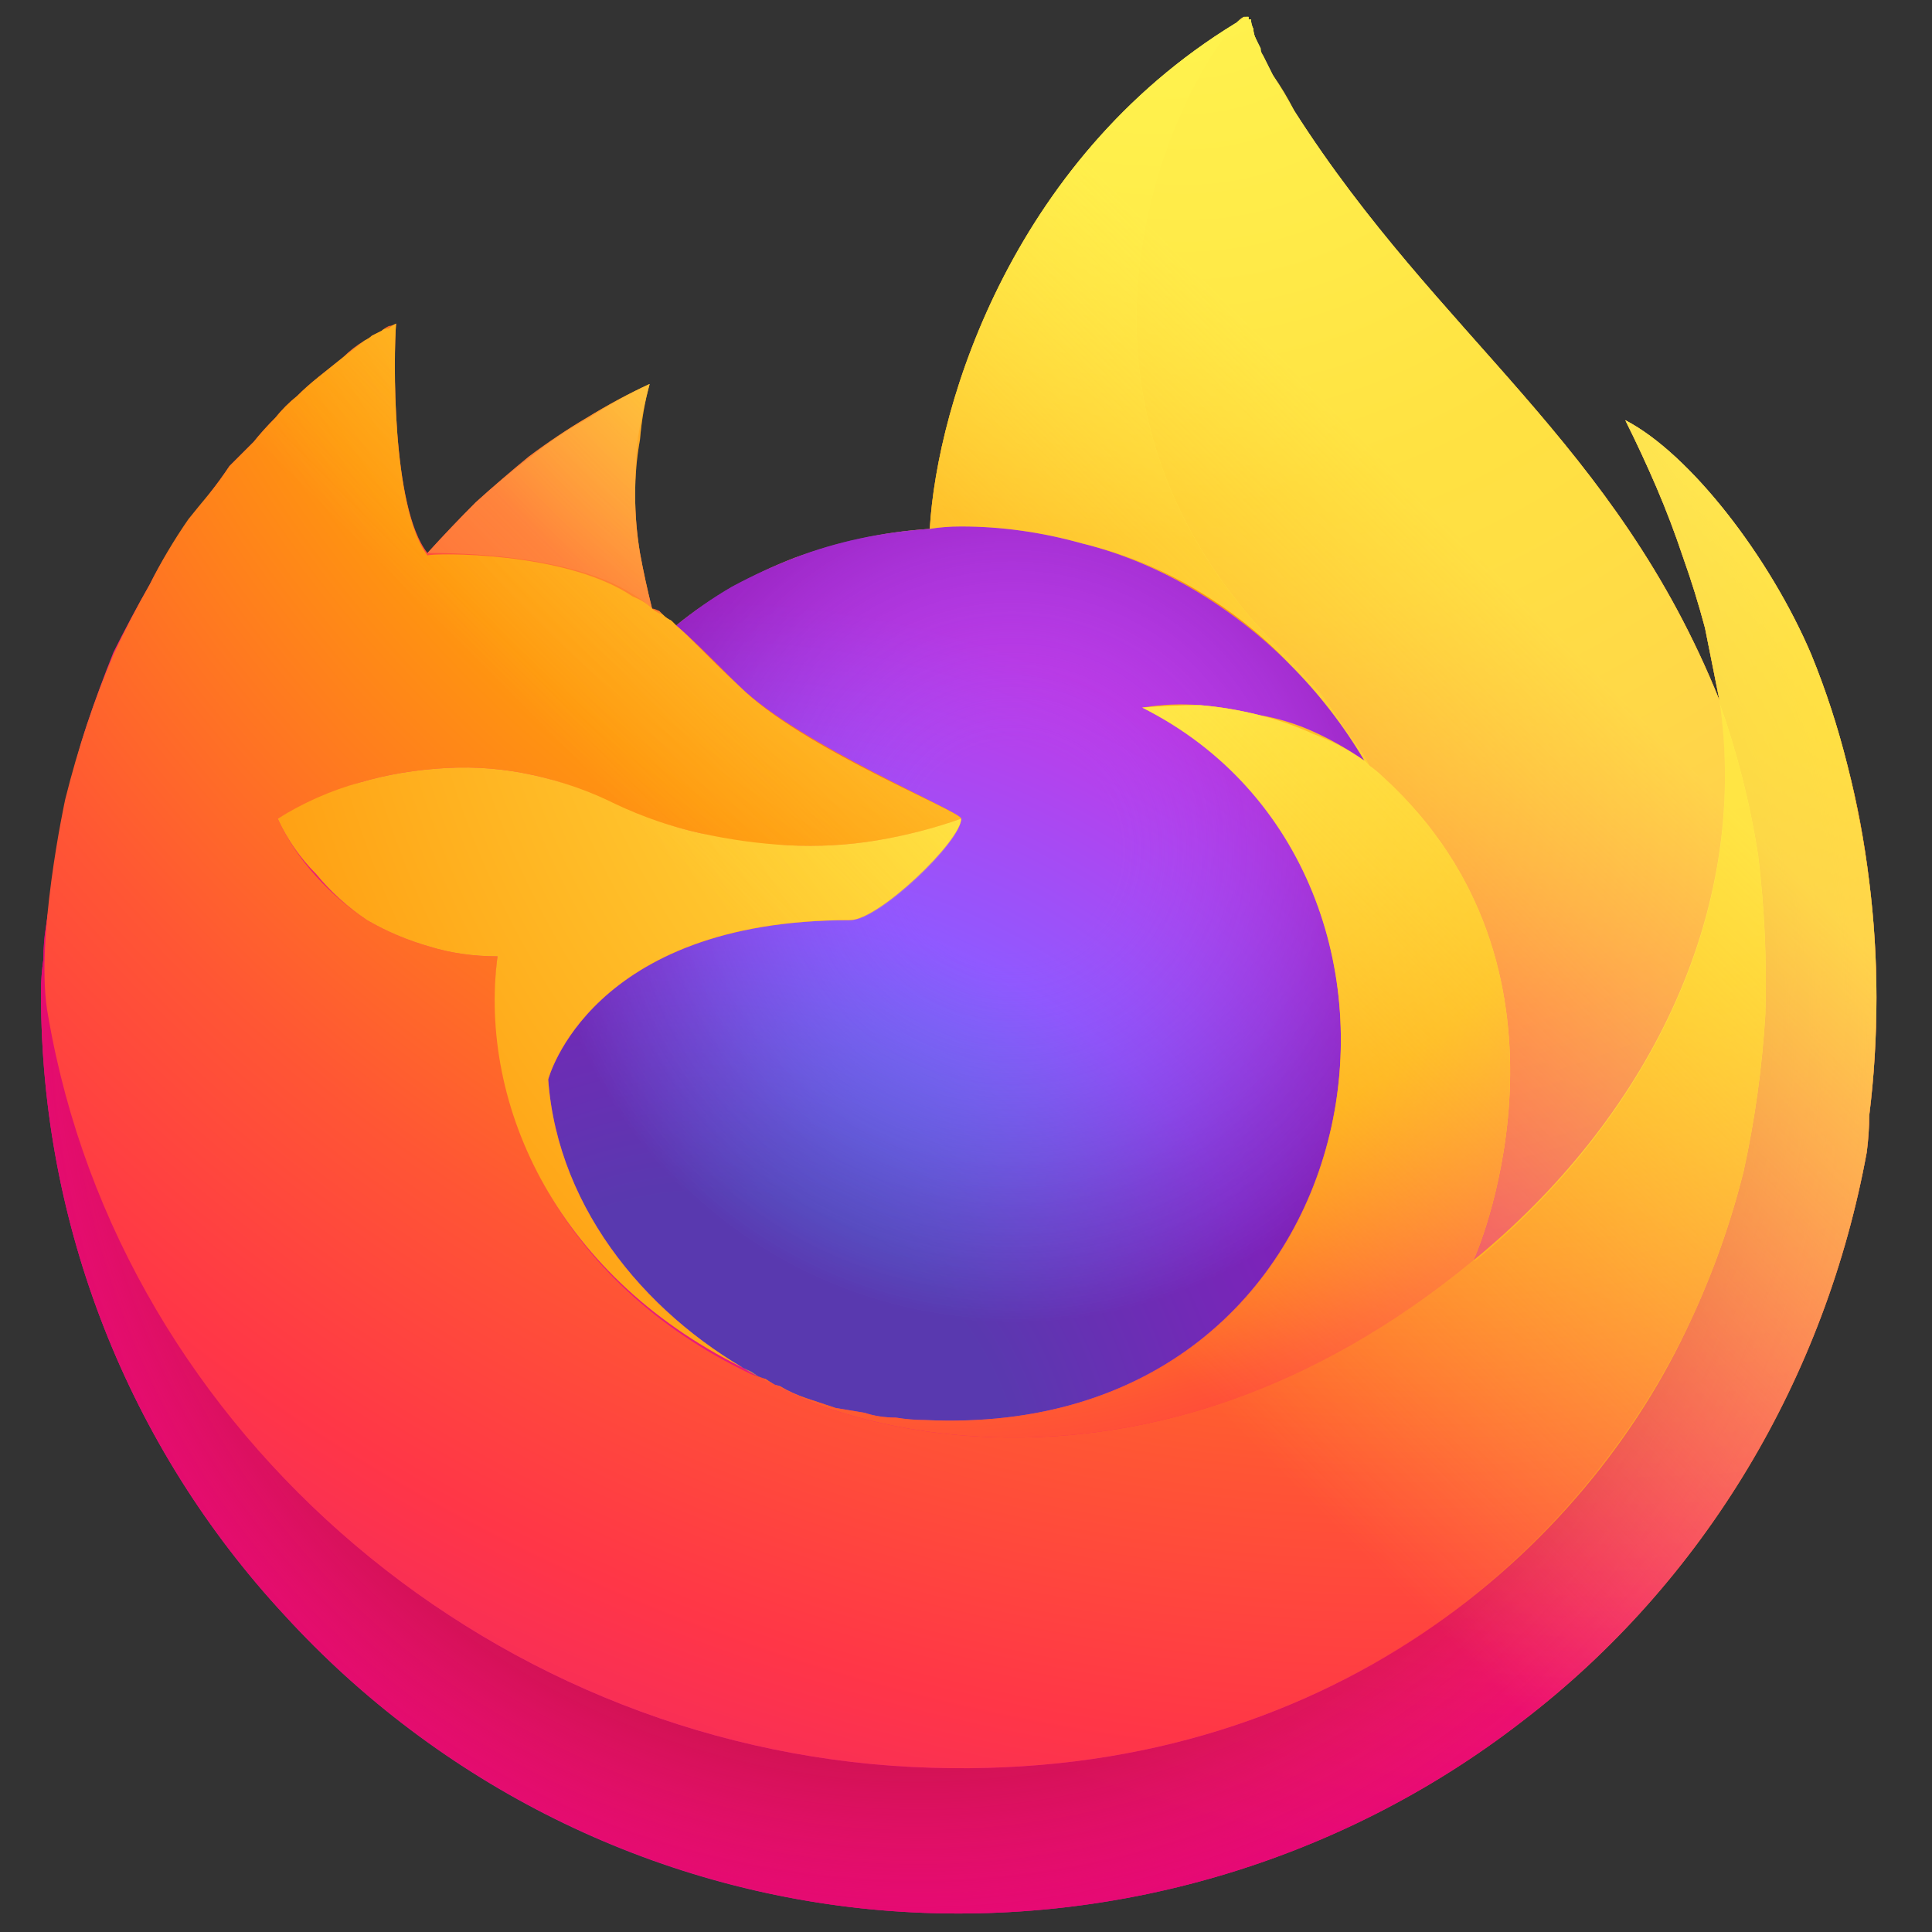
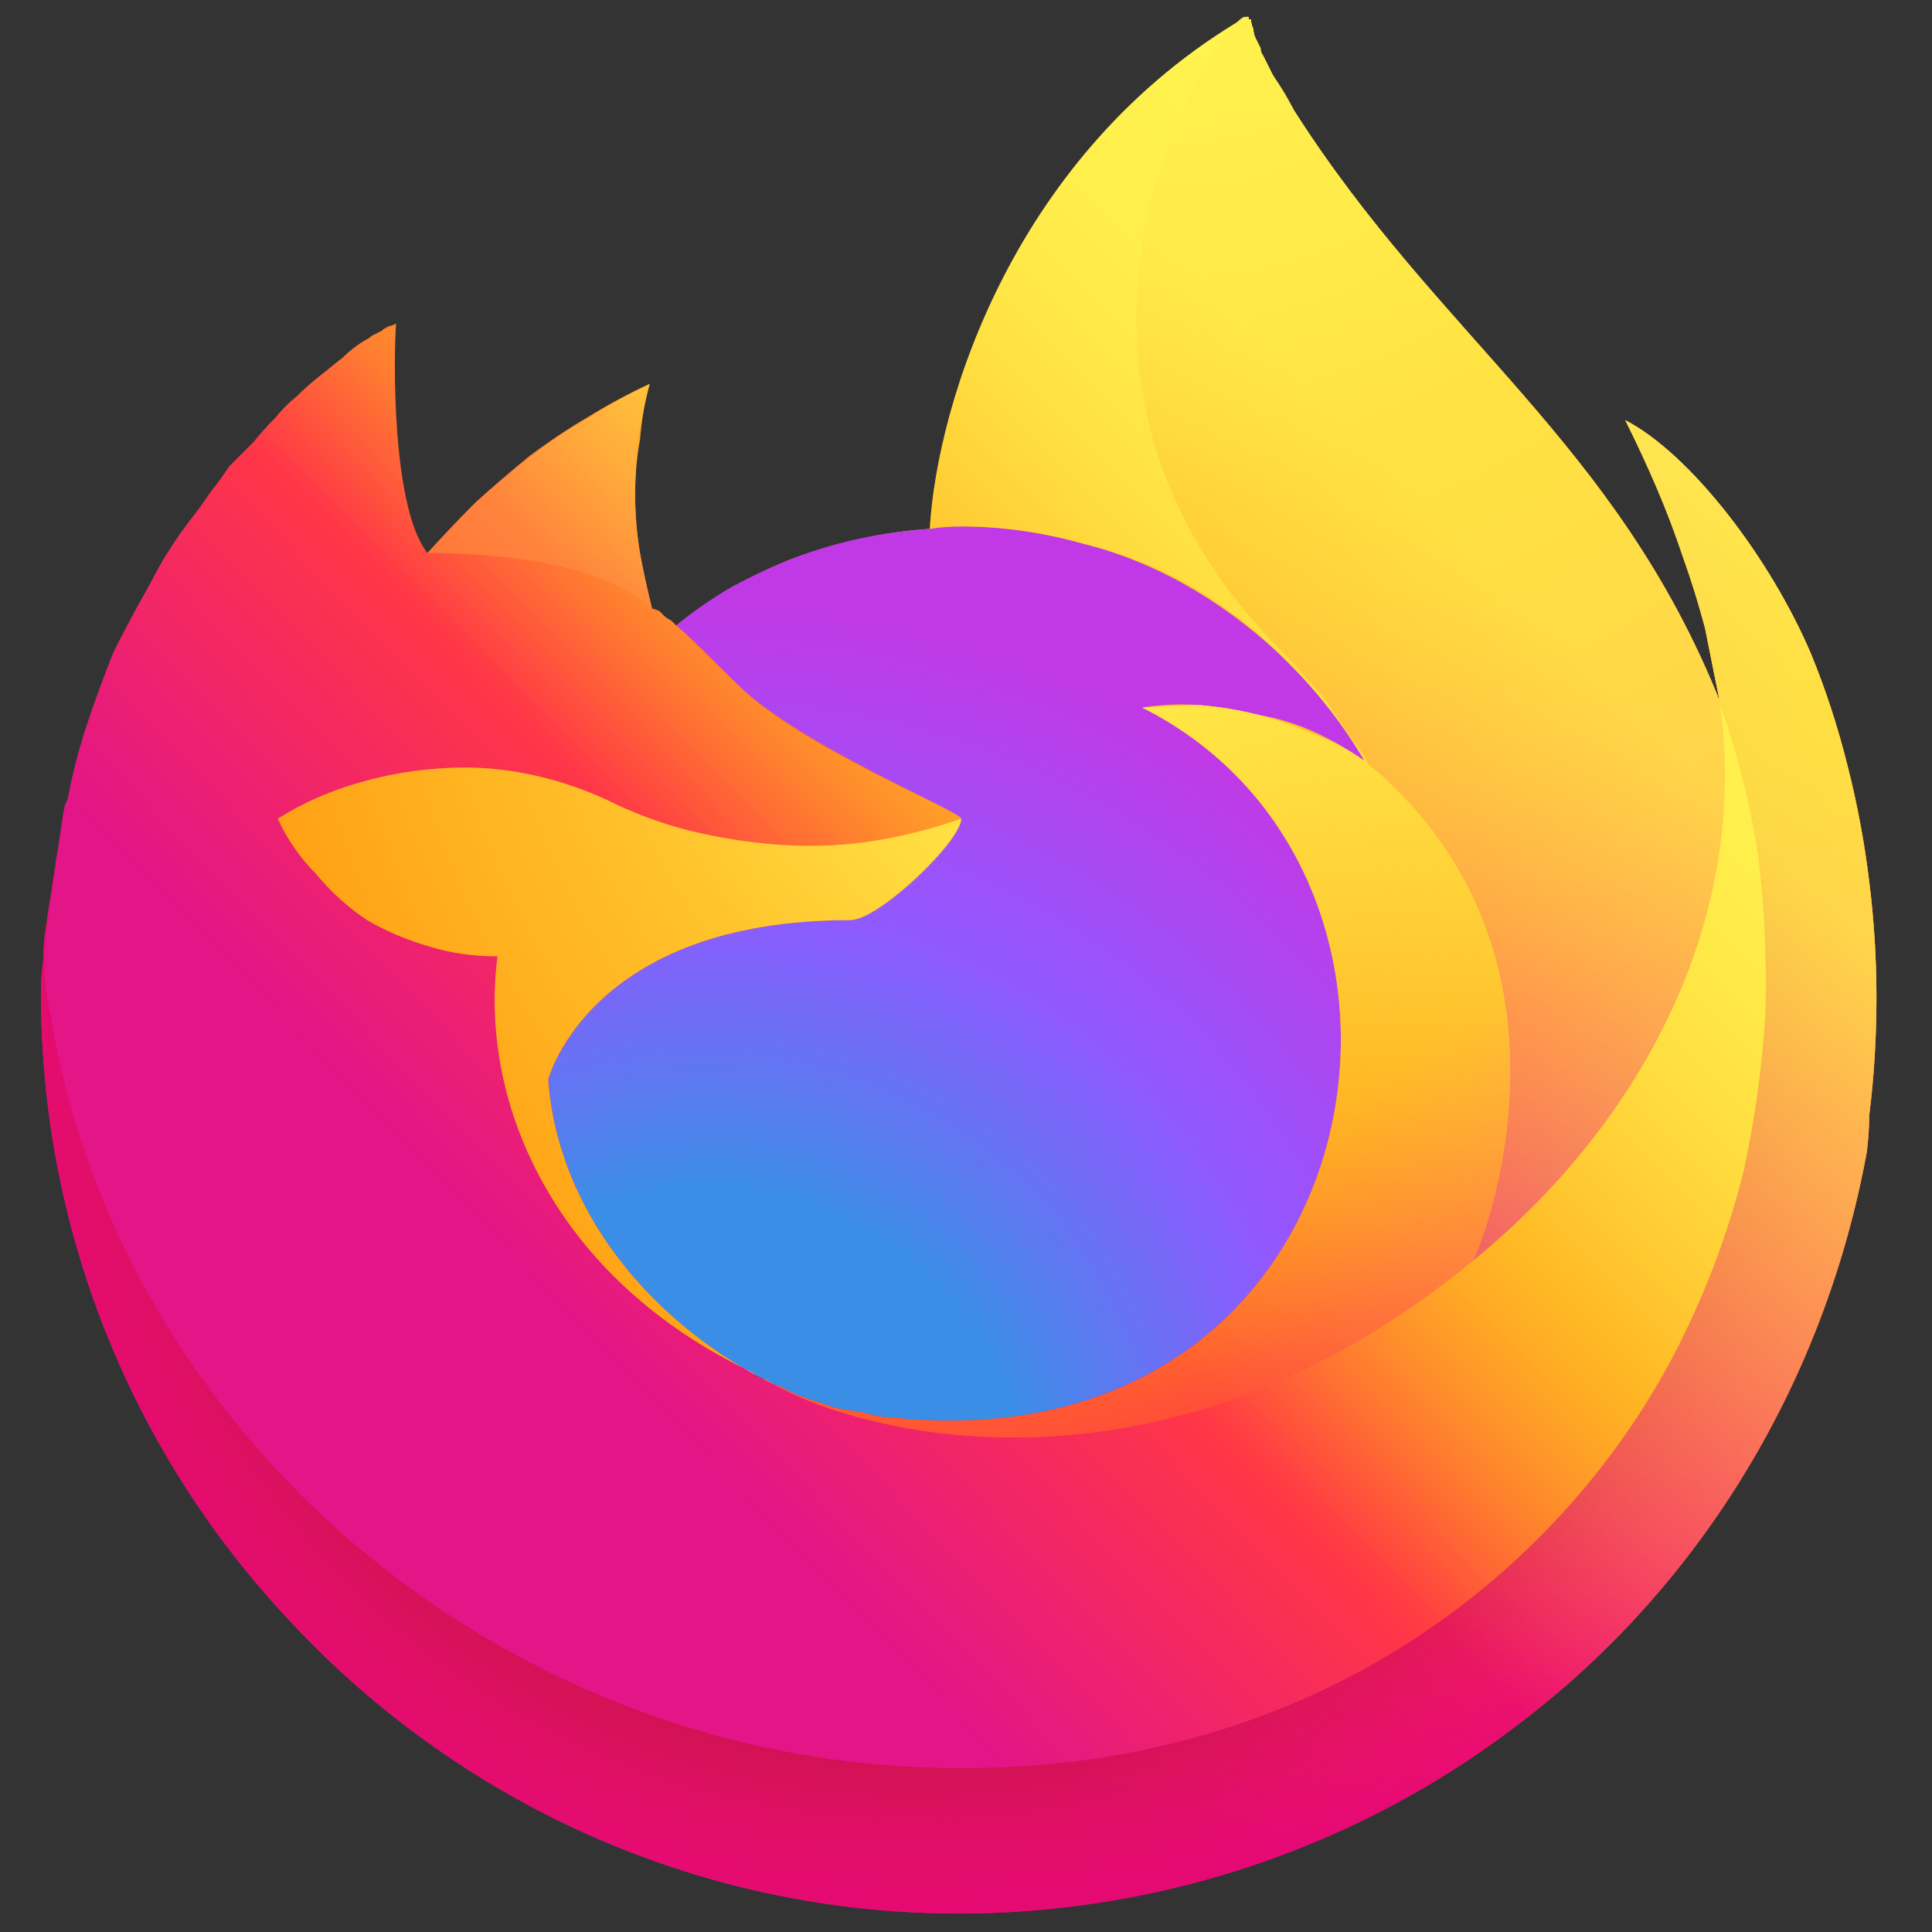
<svg xmlns="http://www.w3.org/2000/svg" version="1.2" viewBox="0 0 80 80" width="80" height="80">
  <rect x="0" y="0" width="80" height="80" fill="#333333" stroke="none" />
  <defs>
    <linearGradient id="P" gradientUnits="userSpaceOnUse" />
    <linearGradient id="g1" x1="69.9" y1="12.9" x2="6.8" y2="73.8" href="#P">
      <stop offset=".05" stop-color="#fff44f" />
      <stop offset=".11" stop-color="#ffe847" />
      <stop offset=".23" stop-color="#ffc830" />
      <stop offset=".37" stop-color="#ff980e" />
      <stop offset=".4" stop-color="#ff8b16" />
      <stop offset=".46" stop-color="#ff672a" />
      <stop offset=".53" stop-color="#ff3647" />
      <stop offset=".71" stop-color="#e31587" />
    </linearGradient>
    <radialGradient id="g2" cx="67.5" cy="9.6" r="79.3" href="#P">
      <stop offset=".13" stop-color="#ffbd4f" />
      <stop offset=".19" stop-color="#ffac31" />
      <stop offset=".25" stop-color="#ff9d17" />
      <stop offset=".28" stop-color="#ff980e" />
      <stop offset=".4" stop-color="#ff563b" />
      <stop offset=".47" stop-color="#ff3750" />
      <stop offset=".71" stop-color="#f5156c" />
      <stop offset=".78" stop-color="#eb0878" />
      <stop offset=".86" stop-color="#e50080" />
    </radialGradient>
    <radialGradient id="g3" cx="38" cy="42" r="79.3" href="#P">
      <stop offset=".3" stop-color="#960e18" stop-opacity="1" />
      <stop offset=".35" stop-color="#b11927" stop-opacity=".74" />
      <stop offset=".44" stop-color="#db293d" stop-opacity=".34" />
      <stop offset=".5" stop-color="#f5334b" stop-opacity=".09" />
      <stop offset=".53" stop-color="#ff3750" stop-opacity="0" />
    </radialGradient>
    <radialGradient id="g4" cx="47.9" cy="-8.1" r="57.5" href="#P">
      <stop offset=".13" stop-color="#fff44f" />
      <stop offset=".25" stop-color="#ffdc3e" />
      <stop offset=".51" stop-color="#ff9d12" />
      <stop offset=".53" stop-color="#ff980e" />
    </radialGradient>
    <radialGradient id="g5" cx="29.2" cy="62.6" r="37.8" href="#P">
      <stop offset=".35" stop-color="#3a8ee6" />
      <stop offset=".47" stop-color="#5c79f0" />
      <stop offset=".67" stop-color="#9059ff" />
      <stop offset="1" stop-color="#c139e6" />
    </radialGradient>
    <radialGradient id="g6" cx="41.9" cy="35.2" r="20" href="#P">
      <stop offset=".21" stop-color="#9059ff" stop-opacity="0" />
      <stop offset=".28" stop-color="#8c4ff3" stop-opacity=".06" />
      <stop offset=".75" stop-color="#7716a8" stop-opacity=".45" />
      <stop offset=".98" stop-color="#6e008b" stop-opacity=".6" />
    </radialGradient>
    <radialGradient id="g7" cx="37" cy="6.6" r="27.2" href="#P">
      <stop stop-color="#ffe226" />
      <stop offset=".12" stop-color="#ffdb27" />
      <stop offset=".29" stop-color="#ffc82a" />
      <stop offset=".5" stop-color="#ffa930" />
      <stop offset=".73" stop-color="#ff7e37" />
      <stop offset=".79" stop-color="#ff7139" />
    </radialGradient>
    <radialGradient id="g8" cx="58.7" cy="-11.1" r="116" href="#P">
      <stop offset=".11" stop-color="#fff44f" />
      <stop offset=".46" stop-color="#ff980e" />
      <stop offset=".62" stop-color="#ff5634" />
      <stop offset=".72" stop-color="#ff3647" />
      <stop offset=".9" stop-color="#e31587" />
    </radialGradient>
    <radialGradient id="g9" cx="49" cy="-4.6" r="85" href="#P">
      <stop stop-color="#fff44f" />
      <stop offset=".06" stop-color="#ffe847" />
      <stop offset=".17" stop-color="#ffc830" />
      <stop offset=".3" stop-color="#ff980e" />
      <stop offset=".36" stop-color="#ff8b16" />
      <stop offset=".46" stop-color="#ff672a" />
      <stop offset=".57" stop-color="#ff3647" />
      <stop offset=".74" stop-color="#e31587" />
    </radialGradient>
    <radialGradient id="g10" cx="37" cy="16.4" r="72.4" href="#P">
      <stop offset=".14" stop-color="#fff44f" />
      <stop offset=".48" stop-color="#ff980e" />
      <stop offset=".59" stop-color="#ff5634" />
      <stop offset=".66" stop-color="#ff3647" />
      <stop offset=".9" stop-color="#e31587" />
    </radialGradient>
    <radialGradient id="g11" cx="55.7" cy="20.4" r="79.2" href="#P">
      <stop offset=".09" stop-color="#fff44f" />
      <stop offset=".23" stop-color="#ffe141" />
      <stop offset=".51" stop-color="#ffaf1e" />
      <stop offset=".63" stop-color="#ff980e" />
    </radialGradient>
    <linearGradient id="g12" x1="69.2" y1="12.6" x2="15.4" y2="66.3" href="#P">
      <stop offset=".17" stop-color="#fff44f" stop-opacity=".8" />
      <stop offset=".27" stop-color="#fff44f" stop-opacity=".63" />
      <stop offset=".49" stop-color="#fff44f" stop-opacity=".22" />
      <stop offset=".6" stop-color="#fff44f" stop-opacity="0" />
    </linearGradient>
  </defs>
  <style>.a{fill:url(#g1)}.b{fill:url(#g2)}.c{fill:url(#g3)}.d{fill:url(#g4)}.e{fill:url(#g5)}.f{fill:url(#g6)}.g{fill:url(#g7)}.h{fill:url(#g8)}.i{fill:url(#g9)}.j{fill:url(#g10)}.k{fill:url(#g11)}.l{fill:url(#g12)}</style>
  <path fill-rule="evenodd" class="a" d="m76.5 31.7q0.6 2.3 0.9 4.8 0.3 2.4 0.3 4.8 0 2.5-0.3 4.9 0 0.7-0.1 1.5c-1.7 9.3-6.7 17.8-14.3 23.6-7.5 5.8-17 8.6-26.5 7.8-9.5-0.8-18.3-5.2-24.7-12.2-6.5-7-10.1-16.2-10.1-25.7v-0.2q0-0.6 0.1-1.3 0-0.7 0.1-1.3 0.1-0.7 0.2-1.3 0.1-0.7 0.2-1.3 0-0.1 0-0.1c0.1-0.4 0.3-2.1 0.4-2.4l0.1-0.2q0.3-1.6 0.8-3.1 0.5-1.5 1.1-3 0.7-1.4 1.5-2.8 0.7-1.4 1.7-2.7 0.4-0.5 0.8-1.1 0.4-0.5 0.8-1.1 0.5-0.5 1-1 0.4-0.5 0.9-1 0.4-0.5 0.9-0.9 0.4-0.4 0.9-0.8 0.5-0.4 1-0.8 0.4-0.4 0.9-0.7 0.2-0.1 0.3-0.2 0.2-0.1 0.4-0.2 0.1-0.1 0.3-0.2 0.1 0 0.3-0.1c-0.1 1.3-0.2 7.6 1.3 9.5q1-1.1 2-2.1 1.1-1 2.3-1.9 1.1-0.9 2.3-1.6 1.3-0.8 2.6-1.4-0.3 1.1-0.4 2.3-0.2 1.1-0.2 2.3 0 1.2 0.2 2.4 0.2 1.1 0.5 2.3 0.1 0 0.3 0.1 0.1 0.1 0.2 0.2 0.1 0.1 0.3 0.2 0.1 0.1 0.2 0.2 1.1-0.9 2.4-1.6 1.2-0.7 2.5-1.2 1.4-0.5 2.8-0.8 1.3-0.3 2.8-0.4c0.3-5.2 3.5-15.6 13.1-21.2v0.1q0-0.1 0-0.1 0 0 0 0 0 0 0 0 0 0 0 0 0 0 0.1 0 0 0 0 0 0 0 0 0 0 0 0 0.1 0 0 0.1 0 0 0 0 0 0 0.2 0.1 0.4 0 0.2 0.1 0.4 0.1 0.2 0.2 0.4 0 0.2 0.1 0.3 0.2 0.4 0.4 0.8 0.5 0.8 0.9 1.5c6 9.4 13.3 13.7 17.6 24.4q-0.3-1.5-0.6-3-0.4-1.5-0.9-2.9-0.5-1.5-1.1-2.9-0.6-1.4-1.3-2.8c2.7 1.4 6 5.7 7.7 9.7q0.9 2.2 1.5 4.6zm-44.8 25.4h-0.1q-0.2-0.1-0.5-0.2 0.3 0.1 0.6 0.2zm39.5-28.1v0.1c0 0 0-0.1 0-0.1z" />
  <path class="b" d="m75 27.1c-1.7-4-5-8.3-7.7-9.7q0.7 1.4 1.3 2.8 0.6 1.4 1.1 2.9 0.5 1.4 0.9 2.9 0.3 1.5 0.6 3v0.1q1.1 3.1 1.6 6.3 0.4 3.3 0.3 6.6-0.2 3.3-0.9 6.5-0.8 3.2-2.2 6.2c-4.3 9.4-14.9 19-31.4 18.5-17.9-0.5-33.6-13.7-36.5-31.1-0.6-2.7 0-4.1 0.2-6.3q-0.1 0.6-0.2 1.3-0.1 0.6-0.2 1.3-0.1 0.6-0.1 1.3-0.1 0.7-0.1 1.3v0.2c0 9.5 3.6 18.7 10.1 25.7 6.4 7 15.3 11.4 24.7 12.2 9.5 0.8 19-2 26.5-7.8 7.6-5.8 12.6-14.3 14.3-23.6q0.1-0.8 0.1-1.5 0.3-2.4 0.3-4.9 0-2.4-0.3-4.8-0.3-2.5-0.9-4.8-0.6-2.4-1.5-4.6z" />
  <path class="c" d="m75 27.1c-1.7-4-5-8.3-7.7-9.7q0.7 1.4 1.3 2.8 0.6 1.4 1.1 2.9 0.5 1.4 0.9 2.9 0.3 1.5 0.6 3v0.1q1.1 3.1 1.6 6.3 0.4 3.3 0.3 6.6-0.2 3.3-0.9 6.5-0.8 3.2-2.2 6.2c-4.3 9.4-14.9 19-31.4 18.5-17.9-0.5-33.6-13.7-36.5-31.1-0.6-2.7 0-4.1 0.2-6.3q-0.1 0.6-0.2 1.3-0.1 0.6-0.2 1.3-0.1 0.6-0.1 1.3-0.1 0.7-0.1 1.3v0.2c0 9.5 3.6 18.7 10.1 25.7 6.4 7 15.3 11.4 24.7 12.2 9.5 0.8 19-2 26.5-7.8 7.6-5.8 12.6-14.3 14.3-23.6q0.1-0.8 0.1-1.5 0.3-2.4 0.3-4.9 0-2.4-0.3-4.8-0.3-2.5-0.9-4.8-0.6-2.4-1.5-4.6z" />
-   <path class="d" d="m56.5 31.5q0.1 0.1 0.2 0.2-0.3-0.6-0.8-1.2-0.4-0.6-0.8-1.2-0.4-0.6-0.9-1.1-0.5-0.6-1-1.1c-11.9-11.8-3.1-25.7-1.7-26.4h0.1c-9.6 5.6-12.8 16-13.1 21.2q0.6-0.1 1.3-0.1 2.5 0 5 0.7 2.5 0.6 4.6 1.9 2.2 1.3 4 3.1 1.8 1.8 3.1 4z" />
  <path class="e" d="m39.8 33.9c0 0.9-3.4 4.2-4.6 4.2-10.8 0-12.5 6.6-12.5 6.6 0.4 5.5 4.3 10 8.9 12.4q0.3 0.2 0.7 0.3 0.5 0.3 1.1 0.5 0.6 0.2 1.2 0.4 0.6 0.1 1.2 0.2 0.6 0.2 1.3 0.2 0.6 0.1 1.2 0.1c19 0.9 22.7-22.7 9-29.5q1.2-0.2 2.4-0.1 1.2 0.1 2.4 0.4 1.2 0.2 2.3 0.7 1.1 0.5 2.1 1.2-1.3-2.2-3.1-4-1.8-1.8-4-3.1-2.2-1.3-4.6-1.9-2.5-0.7-5-0.7-0.7 0-1.3 0.1-1.5 0.1-2.9 0.4-1.4 0.3-2.7 0.8-1.3 0.5-2.6 1.2-1.2 0.7-2.3 1.6c0.6 0.5 1.2 1.1 2.6 2.5 2.6 2.5 9.2 5.2 9.2 5.5z" />
-   <path class="f" d="m39.8 33.9c0 0.9-3.4 4.2-4.6 4.2-10.8 0-12.5 6.6-12.5 6.6 0.4 5.5 4.3 10 8.9 12.4q0.3 0.2 0.7 0.3 0.5 0.3 1.1 0.5 0.6 0.2 1.2 0.4 0.6 0.1 1.2 0.2 0.6 0.2 1.3 0.2 0.6 0.1 1.2 0.1c19 0.9 22.7-22.7 9-29.5q1.2-0.2 2.4-0.1 1.2 0.1 2.4 0.4 1.2 0.2 2.3 0.7 1.1 0.5 2.1 1.2-1.3-2.2-3.1-4-1.8-1.8-4-3.1-2.2-1.3-4.6-1.9-2.5-0.7-5-0.7-0.7 0-1.3 0.1-1.5 0.1-2.9 0.4-1.4 0.3-2.7 0.8-1.3 0.5-2.6 1.2-1.2 0.7-2.3 1.6c0.6 0.5 1.2 1.1 2.6 2.5 2.6 2.5 9.2 5.2 9.2 5.5z" />
  <path class="g" d="m26.2 24.6q0.5 0.3 0.8 0.6-0.3-1.2-0.5-2.3-0.2-1.2-0.2-2.4 0-1.2 0.1-2.3 0.2-1.2 0.5-2.3-1.3 0.6-2.6 1.4-1.2 0.7-2.4 1.6-1.1 0.9-2.2 1.9-1 1-2 2.1c0.2 0 5.7-0.1 8.5 1.7z" />
-   <path class="h" d="m2 42.1c3 17.4 18.7 30.6 36.6 31.1 16.5 0.5 27-9.1 31.4-18.5q1.4-3 2.2-6.2 0.7-3.2 0.9-6.5 0.1-3.3-0.3-6.6-0.5-3.2-1.6-6.3v-0.1q0 0 0 0v0.1c1.3 8.8-3.1 17.3-10.1 23.1h-0.1c-13.6 11.2-26.7 6.7-29.3 4.9q-0.3-0.1-0.6-0.2c-8-3.8-11.2-11.1-10.5-17.3q-1.5 0-2.8-0.4-1.4-0.4-2.6-1.1-1.2-0.8-2.1-1.8-1-1.1-1.6-2.4 1.6-0.9 3.4-1.5 1.7-0.5 3.6-0.6 1.8-0.1 3.6 0.3 1.8 0.4 3.4 1.3 1.7 0.7 3.5 1.1 1.8 0.5 3.6 0.5 1.9 0.1 3.7-0.2 1.8-0.3 3.5-0.9c0-0.3-6.6-2.9-9.2-5.5-1.4-1.3-2-2-2.6-2.5q-0.1-0.1-0.2-0.2-0.2-0.1-0.3-0.2-0.1-0.1-0.2-0.1-0.2-0.1-0.3-0.2-0.3-0.3-0.8-0.5c-2.8-1.9-8.3-1.8-8.5-1.7-1.5-2-1.4-8.3-1.3-9.6q-0.2 0.1-0.3 0.2-0.2 0-0.3 0.1-0.2 0.1-0.4 0.2-0.1 0.1-0.3 0.2-0.5 0.4-0.9 0.7-0.5 0.4-1 0.8-0.5 0.4-0.9 0.8-0.5 0.4-0.9 0.9-0.5 0.5-0.9 1-0.5 0.5-1 1-0.4 0.6-0.8 1.1-0.5 0.6-0.9 1.1-0.9 1.3-1.6 2.7-0.8 1.4-1.5 2.9-0.6 1.4-1.1 2.9-0.5 1.5-0.9 3.1c0 0-1.3 6-0.7 9z" />
  <path class="i" d="m53.2 27.1q0.5 0.5 1 1.1 0.5 0.5 0.9 1.1 0.4 0.6 0.8 1.2 0.5 0.6 0.8 1.2 0.3 0.2 0.6 0.5c8.6 7.9 4.1 19.2 3.7 20 7.1-5.8 11.5-14.3 10.2-23.2-4.3-10.7-11.6-15-17.6-24.4q-0.4-0.8-0.9-1.5-0.2-0.4-0.4-0.8-0.1-0.2-0.2-0.4 0-0.1-0.1-0.3-0.1-0.2-0.1-0.4-0.1-0.2-0.1-0.4 0 0-0.1 0 0 0 0-0.1 0 0 0 0 0 0 0 0 0 0-0.1 0 0 0 0 0 0 0 0 0 0 0 0 0 0 0 0 0 0 0-0.1 0c-1.4 0.7-10.2 14.6 1.7 26.4z" />
  <path class="j" d="m57.3 32.2q-0.3-0.2-0.6-0.5-0.1-0.1-0.2-0.2-1-0.6-2.1-1.1-1.1-0.5-2.3-0.8-1.2-0.3-2.4-0.4-1.2 0-2.4 0.1c13.7 6.9 10 30.4-9 29.5q-0.6 0-1.2-0.1-0.7 0-1.3-0.2-0.6-0.1-1.2-0.2-0.6-0.2-1.2-0.4-0.6-0.2-1.1-0.5-0.4-0.1-0.7-0.3h0.1c2.6 1.8 15.7 6.3 29.3-4.9 0.4-0.8 4.9-12.1-3.7-20z" />
  <path class="k" d="m22.7 44.7c0 0 1.7-6.6 12.5-6.6 1.2 0 4.6-3.3 4.6-4.2q-1.7 0.6-3.5 0.9-1.8 0.3-3.7 0.2-1.8-0.1-3.6-0.5-1.8-0.4-3.5-1.2-1.6-0.8-3.4-1.2-1.8-0.4-3.6-0.3-1.9 0.1-3.6 0.6-1.8 0.5-3.4 1.5 0.6 1.3 1.6 2.3 0.9 1.1 2.1 1.9 1.2 0.7 2.6 1.1 1.3 0.4 2.8 0.4c-0.8 6.2 2.5 13.4 10.5 17.2q0.3 0.2 0.5 0.3c-4.6-2.4-8.5-6.9-8.9-12.4z" />
  <path fill-rule="evenodd" class="l" d="m75 27.1c-1.7-4-5-8.3-7.7-9.7q0.7 1.4 1.3 2.8 0.6 1.4 1.1 2.9 0.5 1.4 0.9 2.9 0.3 1.5 0.6 3c-4.3-10.7-11.6-15-17.6-24.4q-0.4-0.7-0.9-1.5-0.2-0.4-0.4-0.8-0.1-0.1-0.1-0.3-0.1-0.2-0.2-0.4-0.1-0.2-0.1-0.4-0.1-0.2-0.1-0.4 0 0 0 0-0.1 0-0.1 0 0-0.1 0-0.1 0 0 0 0 0 0 0 0-0.1 0-0.1 0 0 0 0 0 0 0 0 0 0 0 0 0 0 0 0 0.1v-0.1c-9.6 5.6-12.8 16-13.1 21.2q0.6-0.1 1.3-0.1 2.5 0 5 0.7 2.5 0.6 4.7 1.9 2.2 1.3 3.9 3.1 1.8 1.8 3.1 4-1-0.7-2.1-1.1-1.1-0.5-2.3-0.8-1.2-0.3-2.4-0.4-1.2 0-2.4 0.1c13.7 6.9 10 30.4-9 29.5q-0.6 0-1.2-0.1-0.6 0-1.3-0.2-0.6-0.1-1.2-0.2-0.6-0.2-1.2-0.4-0.6-0.2-1.1-0.5-0.3-0.1-0.7-0.3h0.1q-0.3-0.1-0.6-0.2 0.3 0.1 0.5 0.2c-4.6-2.4-8.4-6.9-8.9-12.4 0 0 1.7-6.6 12.6-6.6 1.1 0 4.5-3.2 4.5-4.2 0-0.3-6.6-2.9-9.2-5.5-1.4-1.3-2-2-2.6-2.5q-0.1-0.1-0.2-0.2-0.2-0.1-0.3-0.2-0.1-0.1-0.2-0.2-0.2 0-0.3-0.1-0.3-1.2-0.5-2.3-0.2-1.2-0.2-2.4 0-1.2 0.2-2.3 0.1-1.2 0.4-2.3-1.3 0.6-2.5 1.4-1.3 0.7-2.4 1.6-1.2 0.9-2.3 1.9-1 1-2 2.1c-1.5-1.9-1.4-8.2-1.3-9.5q-0.2 0.1-0.3 0.2-0.2 0-0.3 0.1-0.2 0.1-0.4 0.2-0.1 0.1-0.3 0.2-0.5 0.3-0.9 0.7-0.5 0.4-1 0.8-0.5 0.4-0.9 0.8-0.5 0.4-0.9 0.9-0.5 0.5-0.9 1-0.5 0.5-0.9 1-0.5 0.6-0.9 1.1-0.4 0.6-0.8 1.1-1 1.3-1.7 2.7-0.8 1.4-1.5 2.9-0.6 1.4-1.1 2.9-0.5 1.5-0.8 3.1l-0.1 0.2c-0.1 0.4-0.4 2.1-0.4 2.4q-0.1 0.7-0.2 1.3-0.1 0.7-0.2 1.4-0.1 0.6-0.1 1.3-0.1 0.7-0.1 1.3v0.2c0 9.5 3.6 18.7 10.1 25.7 6.4 7 15.2 11.4 24.7 12.2 9.5 0.8 19-2 26.5-7.8 7.6-5.8 12.6-14.3 14.3-23.6q0.1-0.8 0.1-1.5 0.3-2.4 0.3-4.9 0-2.4-0.3-4.8-0.3-2.4-0.9-4.8-0.6-2.4-1.5-4.6zm-3.8 1.9v0.1z" />
</svg>